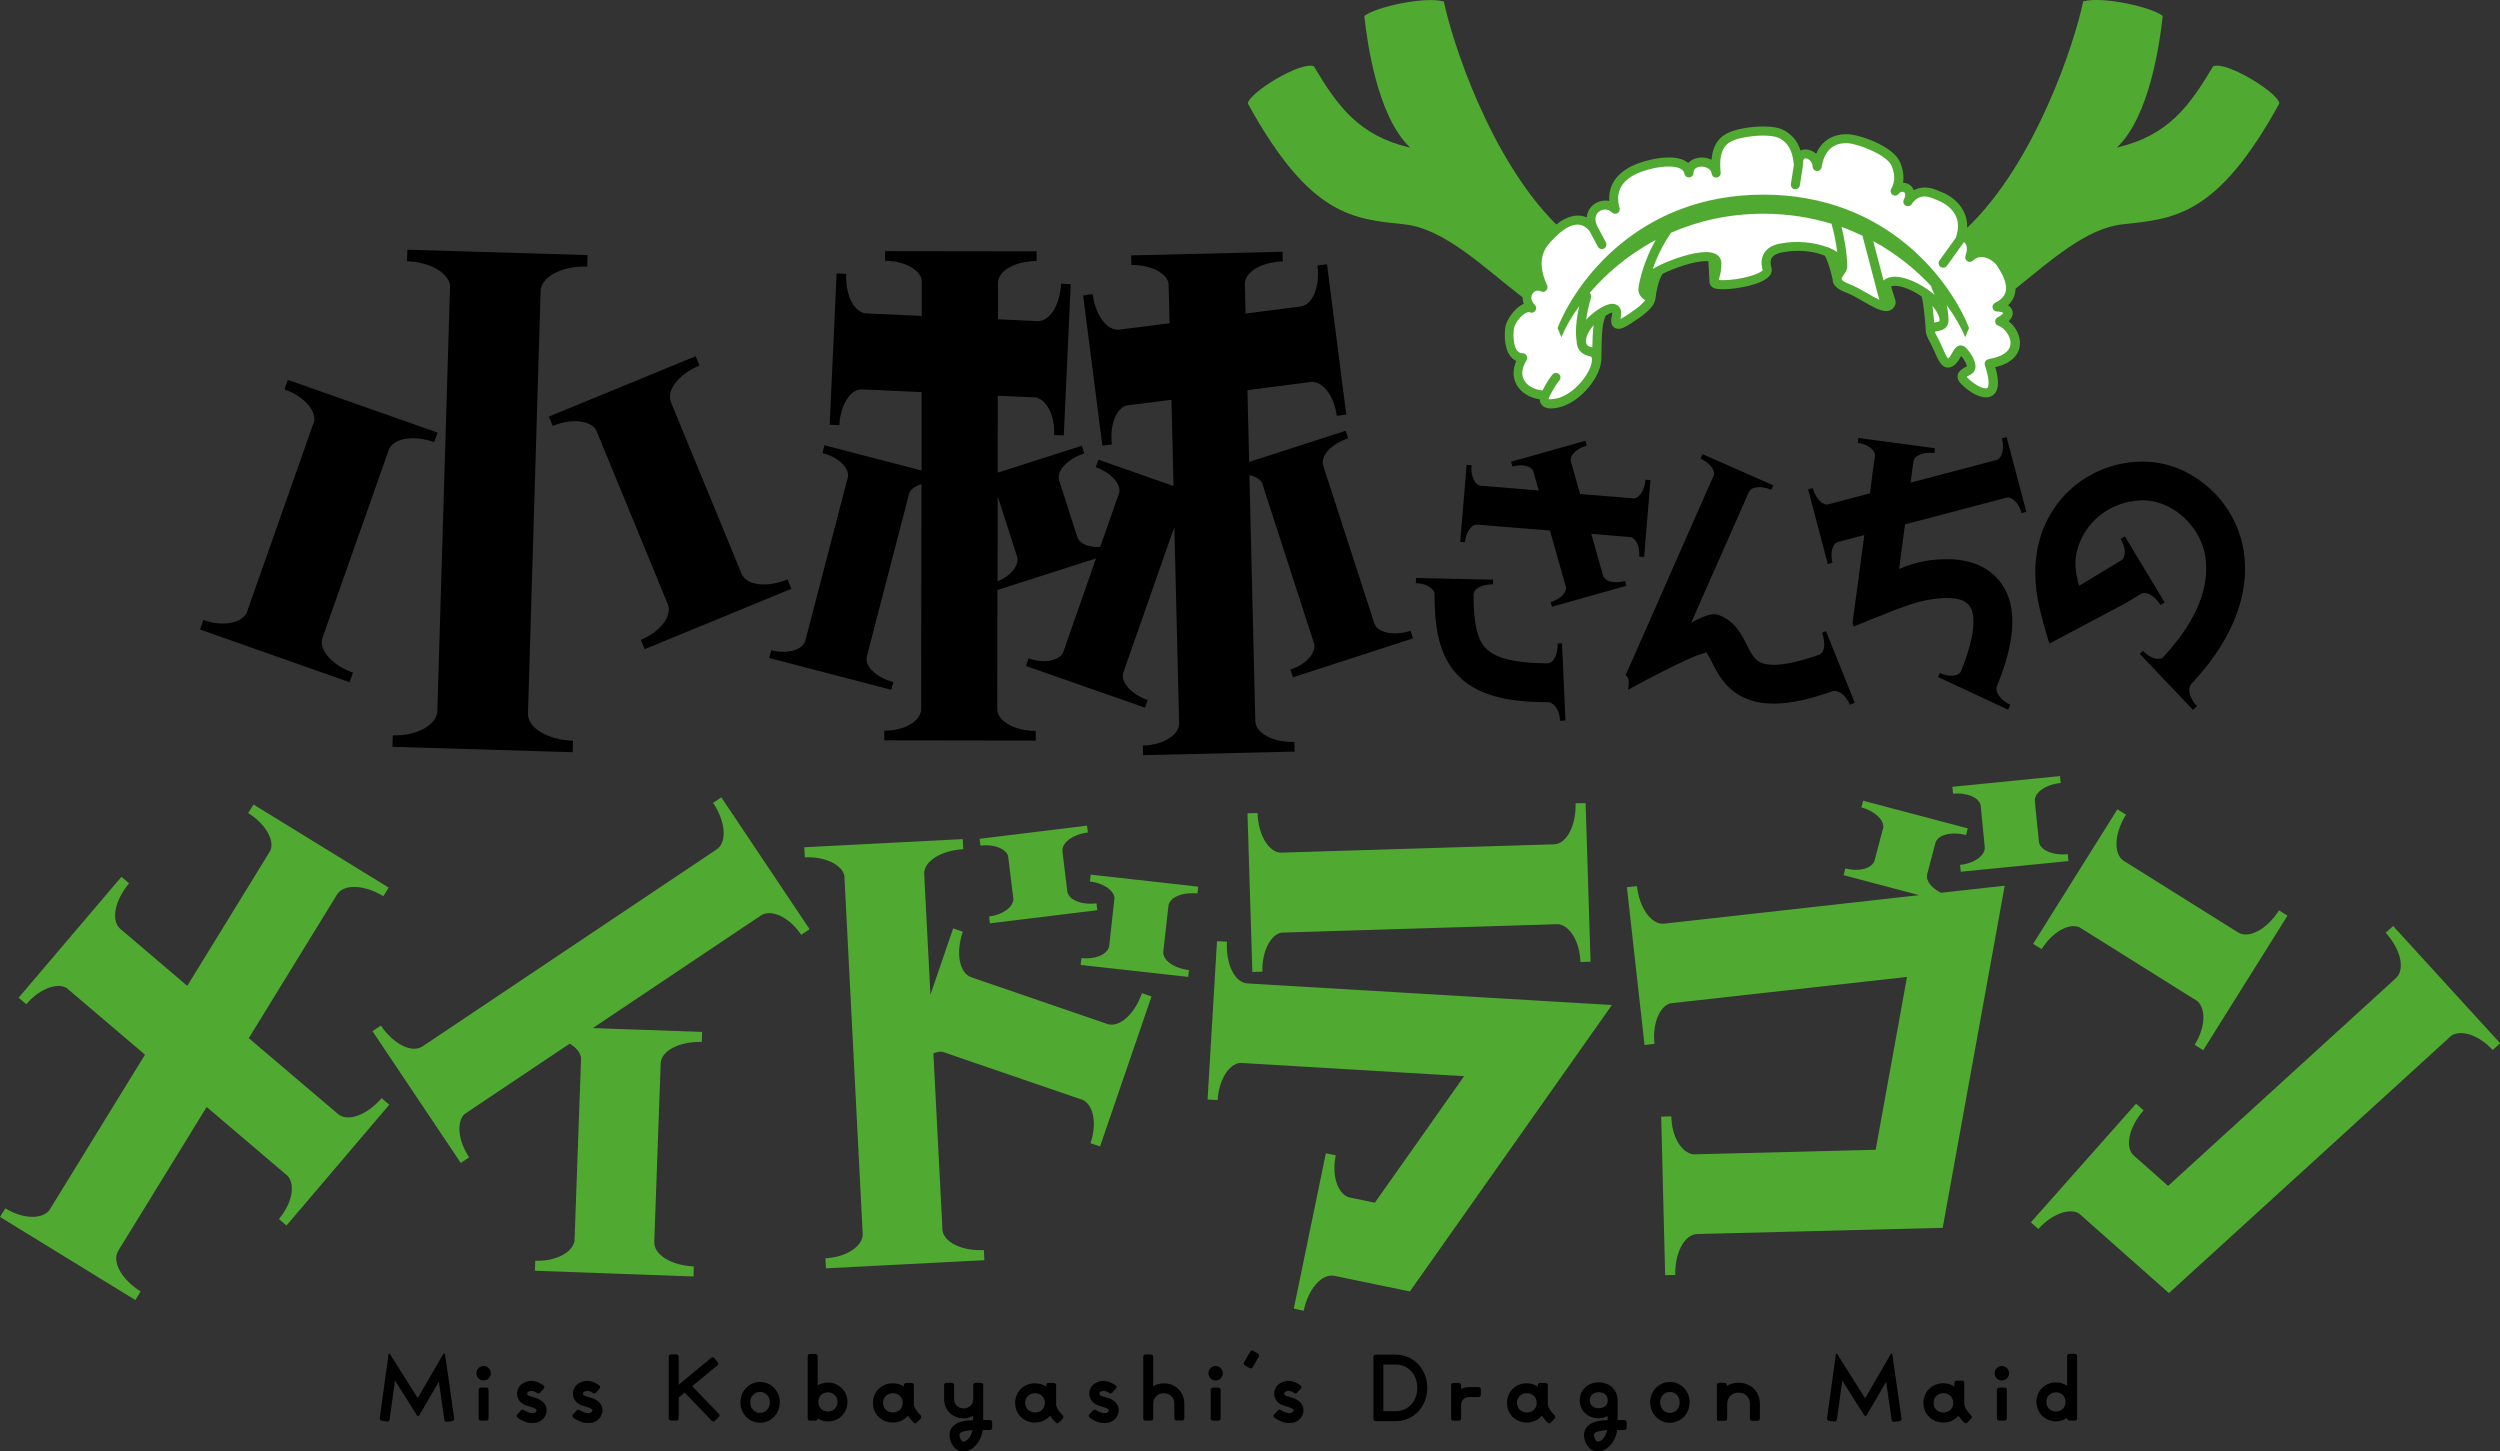
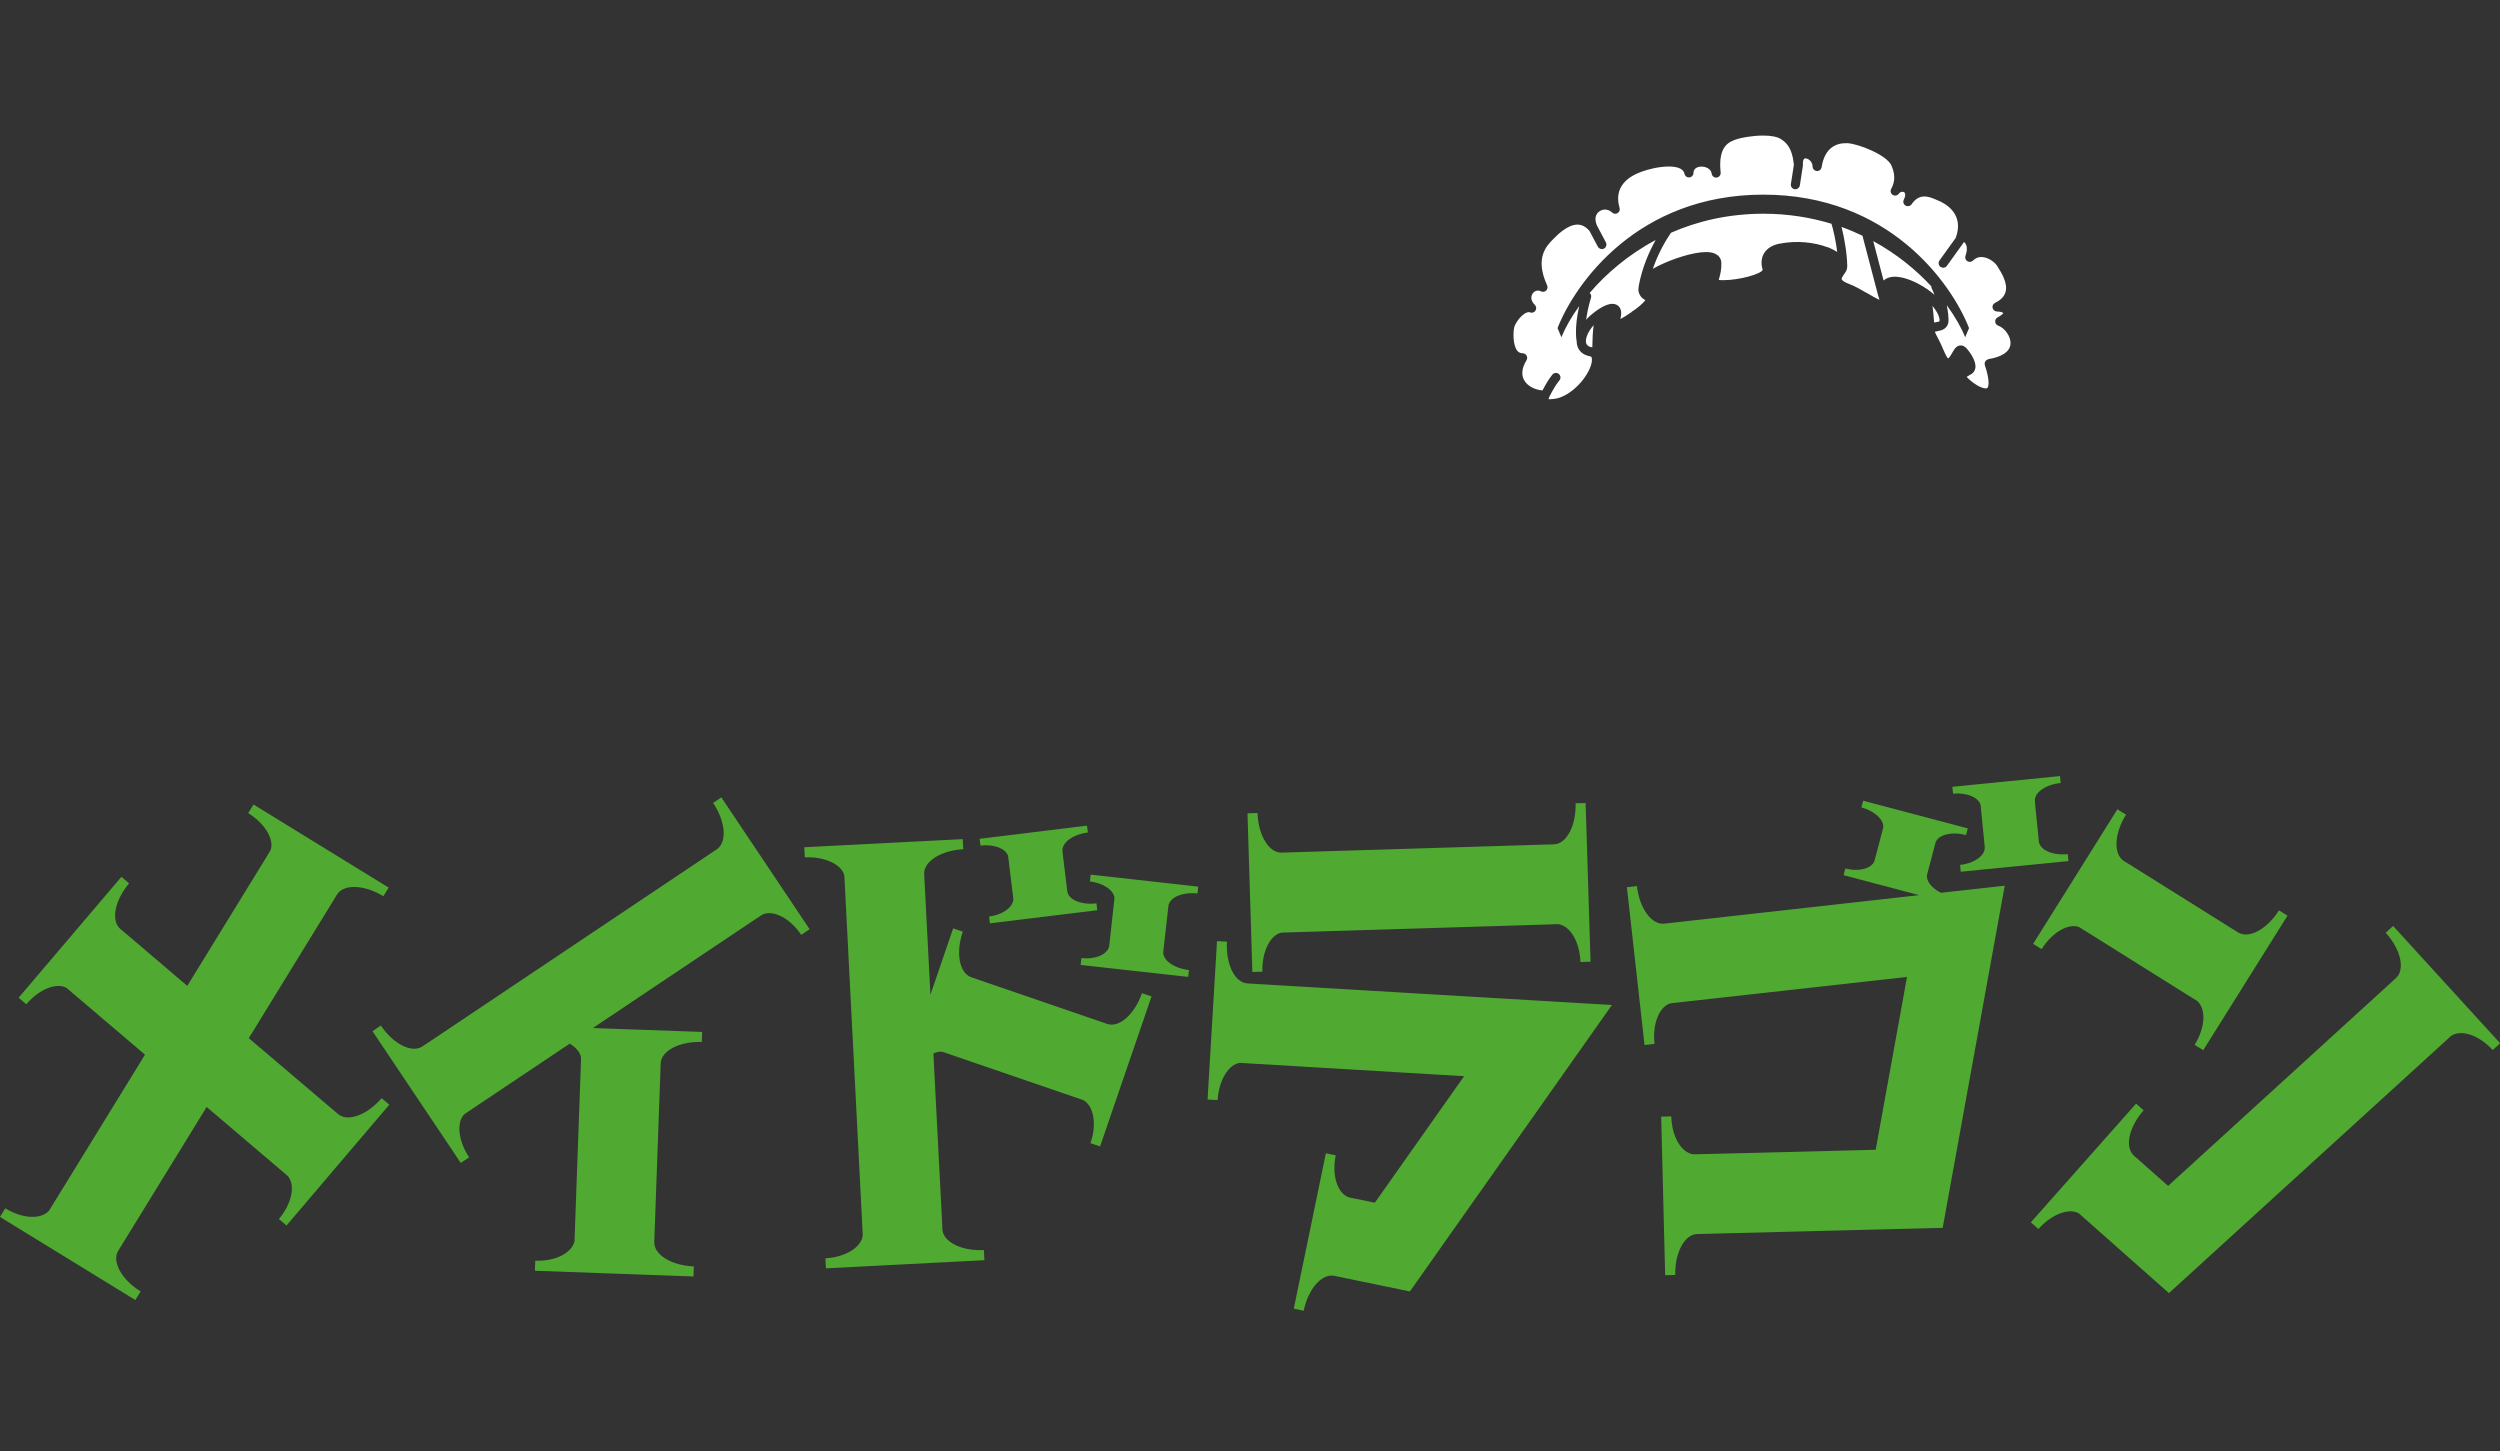
<svg xmlns="http://www.w3.org/2000/svg" id="_レイヤー_2" data-name="レイヤー 2" viewBox="0 0 328.8 190.89">
  <rect x="0" y="0" width="328.8" height="190.89" fill="#333333" stroke="none" />
  <defs>
    <style>
      .cls-1, .cls-2, .cls-3 {
        stroke-width: 0px;
      }

      .cls-2 {
        fill: #50aa32;
      }

      .cls-3 {
        fill: #fff;
      }
    </style>
  </defs>
  <g id="_レイヤー_1-2" data-name="レイヤー 1">
    <g id="logo_1st">
      <path class="cls-2" d="m50.19,144.43l1.01.86-13.52,15.89-1-.86c1.72-2.02,2.2-4.46,1.17-5.65l-1.09-.93-9.58-8.15-11,17.89-.63,1.02c-.88,1.44.48,3.83,2.95,5.35l-.7,1.13L0,160.05l.7-1.13c2.25,1.39,4.74,1.49,5.76.29l.76-1.23,11.85-19.27-9.12-7.76-1.19-1.01c-1.26-.75-3.59.11-5.3,2.14l-1.01-.86,13.52-15.9,1.01.86c-1.88,2.21-2.43,4.9-1.15,6l.92.77,7.88,6.71,10.13-16.48.81-1.33c.55-1.35-.66-3.52-2.93-4.91l.7-1.13,17.78,10.93-.7,1.13c-2.46-1.51-5.21-1.65-6.1-.22l-.62,1.02-10.98,17.87,10.82,9.2.92.78c1.28,1.09,3.85.11,5.73-2.09Zm43.62-38.8c1.61,2.4,1.85,5.15.45,6.08l-1,.67-36.7,24.58-1,.66c-1.4.94-3.85-.33-5.47-2.74l-1.1.74,11.61,17.33,1.1-.74c-1.47-2.2-1.68-4.68-.61-5.68l1.29-.87,12.55-8.4c.85.51,1.41,1.17,1.49,1.88l-.05,1.56-.76,21.09-.05,1.43c-.3,1.55-2.51,2.69-5.16,2.59l-.05,1.32,20.86.75.04-1.32c-2.89-.11-5.26-1.52-5.2-3.21l.04-1.19.76-21.1.04-1.2c.06-1.68,2.52-2.92,5.41-2.82l.04-1.32-14.37-.51,21.1-14.13,1.19-.79c1.44-.67,3.64.46,5.12,2.66l1.1-.74-11.61-17.34-1.1.74Zm51.82,29.04l-1.13-.39-15.62-5.36-1.13-.39c-1.6-.55-2.07-3.26-1.12-6l-1.27-.43-2.99,8.73-.76-14.67-.06-1.19c-.09-1.69,2.25-3.13,5.14-3.28l-.07-1.33-20.84,1.07.07,1.33c2.65-.13,4.88.96,5.2,2.39l.08,1.55,2.27,44.33.07,1.43c-.16,1.57-2.26,2.89-4.91,3.03l.07,1.32,20.84-1.07-.07-1.33c-2.89.15-5.36-1.05-5.46-2.73l-.05-1.2-1.13-21.93c.42-.19.85-.28,1.23-.21l1.47.51,15.63,5.36,1.35.46c1.41.73,1.85,3.18.98,5.68l1.26.43,6.77-19.73-1.26-.43c-.94,2.74-2.97,4.59-4.57,4.05Zm-13.04-22.06l.13,1.05.44,3.62.12.96c-.03,1.08-1.41,2.08-3.19,2.3l.1.9,14.12-1.73-.1-.9c-1.96.24-3.7-.46-3.84-1.6l-.1-.81-.44-3.62-.09-.81c-.14-1.14,1.38-2.24,3.34-2.48l-.12-.9-14.12,1.73.11.89c1.79-.22,3.36.42,3.64,1.38Zm10.76,3.32c1.8.21,3.17,1.19,3.23,2.19l-.12,1.05-.48,4.37-.11.97c-.29,1.05-1.84,1.7-3.64,1.5l-.1.9,14.14,1.57.1-.9c-1.96-.22-3.5-1.3-3.37-2.44l.09-.81.49-4.36.09-.81c.13-1.15,1.86-1.86,3.82-1.65l.1-.9-14.14-1.58-.1.9Zm22.68,11.87c-.08-2.65,1.06-4.86,2.5-5.14l1.55-.05,33.42-1.02,1.43-.05c1.57.2,2.84,2.32,2.93,4.98l1.33-.04-.65-20.86-1.32.03c.09,2.9-1.17,5.35-2.85,5.4l-1.2.03-33.41,1.02-1.2.04c-1.68.05-3.08-2.32-3.17-5.21l-1.32.04.64,20.86,1.32-.04Zm-4.65-3.95l-1.32-.07-1.24,20.83,1.32.07c.16-2.64,1.48-4.74,2.95-4.89l29.47,1.75-11.74,16.64-3.45-.71c-1.49-.55-2.23-2.92-1.69-5.52l-1.3-.27-4.22,20.43,1.3.28c.59-2.83,2.35-4.93,4.04-4.59l9.93,2.05,26.57-37.67-47.94-2.84c-1.69-.1-2.86-2.59-2.69-5.48Zm92.09-8.91l.21-.79.65-2.47.21-.79c.29-1.11,2.12-1.57,4.03-1.06l.23-.88-13.76-3.64-.23.88c1.75.46,2.97,1.64,2.88,2.63l-.27,1.03-.65,2.47-.25.95c-.43.99-2.07,1.41-3.82.95l-.23.88,9.94,2.63-33.53,3.75c-1.68.19-3.27-2.06-3.59-4.94l-1.32.15,2.32,20.75,1.31-.15c-.3-2.63.66-4.93,2.08-5.33l31.13-3.47-4.12,22.73-23.98.6c-1.58-.2-2.84-2.33-2.9-4.99l-1.33.03.52,20.86,1.33-.04c-.07-2.89,1.2-5.33,2.88-5.38l32.29-.81,8.16-45-8.39.93c-1.25-.63-2.02-1.59-1.8-2.46Zm7.02-9.1l.1,1.06.36,3.65.09.98c-.05,1.07-1.45,2.04-3.25,2.22l.09.9,14.16-1.4-.09-.91c-1.96.19-3.68-.53-3.8-1.68l-.08-.82-.37-3.65-.07-.81c-.12-1.14,1.43-2.21,3.39-2.4l-.09-.91-14.15,1.41.08.9c1.8-.17,3.36.5,3.62,1.46Zm8.03,18.98c1.41-2.25,3.58-3.44,4.94-2.88l1.32.82,12.98,8.13,1.22.76c1.19,1.04,1.07,3.52-.34,5.76l1.13.71,11.08-17.69-1.12-.7c-1.54,2.45-3.94,3.79-5.38,2.9l-1.01-.63-12.98-8.13-1.02-.63c-1.42-.9-1.27-3.64.27-6.1l-1.13-.7-11.08,17.69,1.12.7Zm46.23-3.04l-.98.9c1.95,2.13,2.6,4.81,1.35,5.95l-.88.81-29.09,26.53-3.59-3.18-.9-.79c-1.26-1.12-.65-3.8,1.27-5.97l-.99-.88-13.84,15.61.99.88c1.76-1.99,4.11-2.81,5.35-2.04l1.17,1.04,10.65,9.43,36.06-32.87,1.06-.97c1.32-.88,3.67-.09,5.46,1.87l.98-.89-14.07-15.42Z" />
-       <path class="cls-1" d="m51.1,59.23l-.39,1.13-7.89,22.38-.4,1.13c-.56,1.58,1.27,3.64,4,4.59l-.44,1.26-19.68-6.93.44-1.25c2.51.89,4.95.46,5.7-.93l.48-1.36,7.88-22.38.52-1.47c.25-1.45-1.39-3.31-3.9-4.19l.44-1.25,19.69,6.93-.44,1.25c-2.73-.96-5.45-.51-6.01,1.08Zm18.34,34.58l.04-1.35,1.58-52.79.04-1.37c.05-1.92,2.84-3.34,6.13-3.24l.05-1.51-23.7-.71-.05,1.52c3.02.09,5.44,1.53,5.67,3.18l-.06,1.77-1.58,52.79-.05,1.63c-.33,1.78-2.83,3.07-5.85,2.98l-.05,1.51,23.7.71.05-1.51c-3.29-.1-5.98-1.68-5.93-3.6Zm34.14-17.6c-2.68,1.1-5.42.8-6.06-.77l-.45-1.11-8.38-20.34-.45-1.11c-.64-1.56,1.08-3.71,3.76-4.81l-.51-1.22-19.3,7.94.51,1.22c2.45-1.01,4.92-.72,5.7.53l.59,1.44,8.37,20.35.55,1.33c.37,1.54-1.17,3.49-3.63,4.49l.51,1.23,19.29-7.94-.5-1.23Zm66.14,11.86l.33,1.01,15.79-5.12-.33-1c-2.19.7-4.34.29-4.76-.98l-.29-.9-6.14-18.93-.29-.91c-.41-1.28,1.09-2.88,3.28-3.59l-.32-1-12.7,4.11-.23-9.45,7.15-.92,1.36-.17c1.51.04,2.92,1.95,3.24,4.46l1.25-.16-2.53-19.76-1.26.16c.35,2.74-.61,5.18-2.2,5.39l-1.14.15-6.12.78-.06-2.72-.03-1.14c-.04-1.61,2.23-2.93,4.99-3l-.03-1.27-19.91.48.03,1.27c2.53-.06,4.63,1.04,4.89,2.41l.04,1.49.09,3.75-5.48.7-1.13.14c-1.6.21-3.15-1.91-3.5-4.66l-1.26.16,2.53,19.76,1.26-.16c-.32-2.51.56-4.71,1.9-5.12l1.47-.18,4.46-.57.27,11.34-9.88-3.47-.35,1c1.99.7,3.31,2.17,3.1,3.32l-.41,1.17-2.1,5.99c-1.49.09-2.71-.38-3.01-1.31l-.3-.91-1.79-5.59-.29-.91c-.41-1.28,1.1-2.87,3.29-3.57l-.32-1.01-11.07,3.54.02-10.12,3.61.16,1.37.06c1.49.3,2.54,2.42,2.43,4.95l1.27.05.91-19.9-1.27-.06c-.12,2.76-1.49,5-3.11,4.93l-1.14-.06-4.04-.18v-3.65s0-1.15,0-1.15c0-1.61,2.31-2.87,5.07-2.87v-1.27l-19.92-.03v1.27c2.53.01,4.59,1.16,4.82,2.54v1.49s0,3.22,0,3.22l-6.15-.28-1.14-.05c-1.61-.08-2.77-2.44-2.65-5.2l-1.26-.06-.91,19.9,1.27.06c.11-2.53,1.35-4.55,2.74-4.71l1.49.06,6.59.3v10.31s-12.77-3.32-12.77-3.32l-.27,1.02c2.05.53,3.48,1.89,3.37,3.06l-.31,1.2-5.06,19.45-.29,1.1c-.5,1.16-2.41,1.66-4.45,1.13l-.27,1.02,16.07,4.18.26-1.02c-2.22-.58-3.82-2.09-3.48-3.38l.24-.92,5.05-19.45.24-.93c.17-.65.79-1.1,1.65-1.33l-.04,28.4v1.37c-.24,1.5-2.31,2.65-4.85,2.64v1.27l19.92.03v-1.27c-2.76,0-5.06-1.28-5.06-2.88v-1.14l.02-14.51,12.97-4.16-3.96,11.32-.38,1.08c-.6,1.11-2.54,1.45-4.54.75l-.34,1,15.66,5.48.35-1c-2.17-.77-3.63-2.4-3.19-3.66l.32-.9,6.38-18.21.6,24.62.03,1.38c-.19,1.5-2.23,2.7-4.77,2.76l.03,1.26,19.92-.47-.03-1.27c-2.77.07-5.1-1.14-5.13-2.76l-.03-1.14-.75-31.17c.79.15,1.4.5,1.67,1.01l.38,1.18,6.13,18.93.35,1.09c.21,1.25-1.14,2.7-3.15,3.34Zm-38.52-11.61l.02-11.07s.05.06.07.09l.38,1.18,1.79,5.6.35,1.08c.17,1.13-.91,2.41-2.61,3.12Zm108.42,6.76c.51,1.31.37,2.64-.37,2.89l-.72.25c-.43.14-.85.27-1.27.39-.84.24-1.67.44-2.47.56-.8.13-1.57.17-2.2.09-.33-.04-.58-.09-.8-.17-.23-.08-.45-.2-.64-.34-.19-.15-.36-.32-.51-.52-.17-.22-.35-.51-.54-.86-.41-.7-.73-1.65-1.64-2.85-.45-.58-1.16-1.23-2.04-1.62-.1-.04-.23-.1-.32-.13l-.19-.06c-.06-.02-.12-.04-.18-.04-.12-.02-.24-.03-.36-.02-.48.02-.95.18-1.4.36-.54.21-1.08.51-1.55.76l.71-1.61,1.54-3.49,5.33-12.08c.33-.75,1.67-.87,2.96-.31l.26-.59-9.3-4.1-.26.59c1.18.53,1.92,1.49,1.74,2.18l-5.33,12.08-4.11,9.33-2.14,4.85c.17.33.6.32.29,1.96,2.66-1.43,5.45-2.91,7.77-3.96.58-.26,1.12-.5,1.6-.66.24-.08.47-.15.68-.18l.08-.02.04-.06s.03-.07.05-.12c0,0,0,0,0,.01.02.02.06.06.13.14.26.32.65,1.19,1.18,2.17.28.5.6,1.03,1.04,1.59.46.57.99,1.08,1.58,1.49,1.16.84,2.71,1.28,3.96,1.38,1.28.11,2.44,0,3.52-.17,1.1-.17,2.12-.44,3.13-.72.5-.15.99-.31,1.47-.47l.72-.25c.79-.16,1.75.6,2.23,1.8l.65-.26-3.79-9.42-.54.22Zm23.67-25.58c.36,1.37.04,2.66-.76,2.87l-.56.15-10.69,2.82.37-2.78c.11-.81,1.36-1.3,2.75-1.11l.09-.64-10.07-1.35-.09.64c1.28.17,2.25.9,2.27,1.61l-.67,5.04-4.87,1.28-.56.15c-.79.21-1.71-.76-2.08-2.13l-.62.17,2.59,9.82.62-.16c-.33-1.25-.03-2.42.62-2.71l.74-.19,2.83-.75-.69,5.12-.49,3.66-.25,1.83-.12.92c-.02.09,0,.13.02.16l.05.12.1.22c1.71-.71,3.5-1.44,5.28-2.12.89-.34,1.76-.67,2.61-.92.43-.13.85-.25,1.27-.34.21-.04.42-.1.63-.13.2-.03.47-.08.56-.09.95-.14,1.9-.19,2.7-.11.88.11,1.29.25,1.76.59.44.34.72.84.82,1.38.14.6.14,1.53,0,2.43-.13.92-.38,1.89-.69,2.87-.15.49-.33.98-.51,1.46l-.37.94c-.38.62-1.58.69-2.75.16l-.24.52,9.21,4.3.3-.65c-1.29-.58-2.07-1.68-1.75-2.48.15-.36.72-1.79,1.05-2.89.36-1.17.67-2.39.84-3.7.16-1.32.23-2.67-.15-4.29-.39-1.62-1.3-3.13-2.65-4.12-.66-.5-1.41-.88-2.2-1.15-.83-.27-1.5-.38-2.22-.46-1.41-.13-2.73-.03-3.98.16-1.21.2-2.24.54-3.32.97-.08.03-.22.12-.25.08l.04-.3.08-.6.16-1.21.4-2.99.1-.74,12.72-3.35.67-.18c.77-.08,1.61.79,1.94,2.04l.62-.16-2.59-9.83-.63.16Zm31.89,15.48c-.38-3.53-2.2-6.95-4.95-9.22-1.39-1.14-2.87-2.04-4.69-2.62-1.78-.55-3.62-.69-5.41-.47-3.56.42-6.92,2.22-9.21,5.02-1.14,1.39-2,3.01-2.53,4.69-.65,2.05-.82,4.3-.64,6.33.16,2.08.66,3.92,1.19,5.81l.42,1.43.11.36.06.18s.11-.04.15-.06l.67-.35,2.67-1.42,5.36-2.84.67-.36c.21-.12.48-.25.61-.33l.94-.57.96-.58c.7-.42,1.87.25,2.59,1.45l.55-.33-5.24-8.7-.55.34c.67,1.1.71,2.31.16,2.77l-4.25,2.57-.93.56c-.14.07-.32.23-.44.23l-.15-.52c-.18-.7-.31-1.41-.33-2.14-.02-.72.06-1.46.26-2.13.31-1.07.85-2.15,1.57-3.04,1.4-1.8,3.59-3.01,5.88-3.29,4.5-.76,9.09,3.27,9.43,7.9.25,2.34-.39,4.83-1.6,7.13-.61,1.16-1.33,2.28-2.17,3.35-.42.54-.85,1.05-1.31,1.57l-.58.64c-.58.43-1.71.06-2.61-.87l-.41.39,7,7.37.52-.5c-.98-1.02-1.31-2.33-.71-2.96l.81-.89c.52-.59,1.03-1.21,1.51-1.85.97-1.27,1.85-2.64,2.6-4.11,1.49-2.92,2.42-6.39,2.01-9.94Zm-102.49-1.8l-.64-.05.84-10.13.64.05c-.12,1.4.43,2.63,1.24,2.7l.59.04,7.02.58-.53-1.86-.21-.73c-.3-.64-1.48-.92-2.72-.57l-.18-.62,9.78-2.76.18.63c-1.36.38-2.31,1.32-2.09,2.11l.16.56,1.04,3.7,6.35.52.59.05c.82.08,1.55-1.05,1.67-2.45l.65.05-.83,10.12-.65-.05c.11-1.29-.4-2.39-1.14-2.57l-.7-.06-4.46-.37,1.39,4.93.16.56c.22.79,1.53,1.1,2.88.71l.18.63-9.78,2.76-.17-.62c1.24-.35,2.1-1.21,2-1.97l-.19-.67-1.91-6.76-8.92-.73-.76-.06c-.71.06-1.39,1.07-1.49,2.36Zm12.17,13.3c.05,1.41-.53,2.61-1.31,2.61h-.54c-1.46-.02-2.9-.13-4.18-.38-1.3-.26-2.41-.7-3.13-1.32-.72-.6-1.19-1.45-1.48-2.66-.3-1.2-.39-2.63-.42-4.09v-.56c0-.79,1.17-1.4,2.58-1.37v-.61s-10.15-.22-10.15-.22l-.02.68c1.29.02,2.34.64,2.46,1.38v.8c.05,1.65.13,3.36.58,5.21.23.93.56,1.89,1.08,2.83.51.93,1.24,1.82,2.07,2.53,1.7,1.42,3.65,2.05,5.4,2.41,1.78.36,3.48.46,5.14.49h.74c.8.12,1.46,1.15,1.5,2.44l.71-.03-.45-10.14-.59.02Z" />
-       <path class="cls-2" d="m291.08,8.71c-3.07,5.14-5.83,9.11-12.67,10.7,4.36-4.12,5.68-14.04,6.03-17.31-1.37-1.15-7.92-2.63-10.46-1.91-1.11,5.4-6.28,21.22-15.26,29.77.09-2.38-1.58-3.98-3.32-4.68l-.22-.09c-.45-.2-1.2-.53-2.04-.53-.52,0-1,.12-1.44.36-.04-.11-.09-.2-.13-.27-.27-.44-.74-.7-1.28-.72.14-.87,0-1.78-.4-2.72-.91-2.09-5.26-3.59-6.85-3.66h-.24c-.94,0-2.96.28-3.94,2.58-.6-.55-1.46-.74-2.05-.43-.29-.91-.85-1.87-1.98-2.56-.67-.41-1.65-.61-2.92-.61-1.61,0-3.26.33-3.95.57-.9.32-2.63.94-2.86,3.81-1.09-.55-2.43-.29-3.07.42-.48-.4-1.26-.72-2.53-.72-1.42,0-2.99.39-3.98.75-2.66.96-4.02,2.73-3.87,4.96-.98-.21-2.07.23-2.6,1.08-.21.33-.33.7-.36,1.09-.37-.16-.76-.24-1.18-.24-1.08,0-2.07.58-2.83,1.17-8.69-8.64-13.69-24.02-14.78-29.32-2.54-.72-9.09.76-10.46,1.91.35,3.28,1.67,13.19,6.03,17.31-6.84-1.59-9.6-5.56-12.67-10.7-1.71-.71-8.55,3.48-8.68,4.89,8.21,14.96,13.92,15.18,20.62,15.9,5.27.57,10.43,5.69,15.52,9.6,0,.29.04.57.15.85-1.17.47-2.18,2.05-2.37,2.81-.17.67-.33,2.88.61,4.08.22.28.47.48.77.62-.48,1.11-.47,2.2.04,3.12.57,1.03,1.73,1.74,3.06,1.94,0,.23.07.45.19.63.17.26.54.56,1.3.56.68,0,1.36-.23,1.63-.32,2.63-.98,4.77-3.92,4.94-5.86,0-.04.02-.07.02-.11l.03-1.3c.04-2.19.07-3.55.55-4.62.4-.24.7-.38.84-.42,0,0,.05.12-.04.51-.09.38-.16.94.15,1.32.17.21.43.33.72.33.55,0,1.18-.39,2-.95l.38-.25c.24-.15,2.17-1.39,2.43-2.5.02-.05.04-.11.05-.16.11-1.11.5-2.87,1.01-3.41,1.58-.77,4.1-1.64,5.66-1.64.05,0,.17,0,.31.02l.14,2.63s0,.02,0,.02c0,.19.05.38.18.56.3.4.84.47,1.62.47,1.72,0,5.24-.6,6.14-1.81.24-.32.31-.69.21-1.04-.11-.36-.19-.88.05-1.27.21-.35.65-.59,1.31-.72.7-.14,1.42-.21,2.13-.21,1.39,0,2.59.26,3.5.62.25.24.75,1.72,1.07,3.17,0,0,0,0,0,.01,0,.09,0,.18.02.27.22.77,1.11,1.18,1.76,1.42.62.23,1.4.68,2.15,1.11,1.22.71,2.28,1.32,3.1,1.32.53,0,.83-.25.99-.46.09-.12.31-.43.24-.79,0-.03,0-.05,0-.08v-.02s0,0,0-.01c0,0,0,0,0,0l-.59-1.87c.12-.05.27-.09.5-.09.95,0,2.31.56,3.51,1.39.21.52.45,2.68.56,4.51,0,.44.24.95.6,1.6.22.41.41.84.59,1.24.47,1.08.87,2.01,1.74,2.01.21,0,.42-.06.62-.18.51-.3.79-.81,1.03-1.21.03-.04.05-.1.08-.15.54.67.75,1.27.75,1.36l-.18.1c-.43.24-.96.54-1.04,1.12-.08.58.36,1.01.5,1.15.79.8,2.11,1.73,3.22,1.73.66,0,1.03-.32,1.23-.59.47-.66.48-1.74,0-3.38,2.63-.62,3.16-2.06,3.24-2.91.11-1.23-.58-2.43-1.48-3.14.57-.53.58-1.03.51-1.32-.08-.31-.28-.58-.59-.77.43-.41.73-.88.88-1.42.07-.25.1-.51.1-.76,4.62-3.7,9.3-7.95,14.08-8.47,6.7-.73,12.41-.94,20.62-15.9-.13-1.41-6.98-5.6-8.68-4.89Z" />
      <path class="cls-3" d="m209.34,45.67c-.54-.1-.67-.36-.73-.54-.16-.6.28-1.58.99-2.36-.12.83-.16,1.79-.18,2.93-.03,0-.05-.02-.08-.03Zm5.25-4.63l-.41.27c-.26.18-.73.49-1.06.65,0-.03.01-.06.02-.1.15-.67.09-1.16-.18-1.5-.15-.18-.42-.4-.9-.4-.96,0-2.2.94-2.86,1.5-.22.19-.41.39-.59.6.11-.8.29-1.76.64-2.91.07-.23,0-.47-.18-.62,2.11-2.47,5-5,8.68-6.96-.85,1.52-1.76,3.58-2.22,6,0,.02,0,.04,0,.05-.05.26-.07.51-.02.74.11.49.42.88.89,1.11-.26.37-1.02,1.06-1.83,1.56Zm19.52-9.01c-1.01.2-1.71.63-2.1,1.28-.37.61-.43,1.37-.18,2.18-.2.54-3.03,1.36-5.2,1.36-.3,0-.48-.02-.58-.03.02-.08.05-.19.07-.27.13-.45.31-1.14.27-2.03-.02-.29-.15-.85-.83-1.15-.03-.01-.05-.03-.08-.04-.27-.11-.62-.18-1.09-.18-1.74,0-4.45.91-6.23,1.79,0,0-.02,0-.03.01-.28.14-.52.27-.75.41.72-2.1,1.71-3.75,2.39-4.75,3.46-1.51,7.52-2.5,12.18-2.5,3.28,0,6.24.51,8.93,1.32.28.94.58,2.33.75,3.71-.3-.19-.63-.37-1.01-.53-.06-.03-.11-.05-.14-.07-.04-.01-.08-.01-.12-.02-1.74-.66-4.08-.91-6.23-.48Zm11.47,6.54c-.79-.46-1.61-.93-2.33-1.2-.91-.34-1.02-.59-1.03-.64-.05-.19.33-.69.45-.86.2-.26.28-.57.28-.88,0-.01,0-.03,0-.04-.03-1.63-.38-3.63-.75-5.1.96.34,1.87.73,2.75,1.15l2.12,8.08s.04.06.06.09c.02.09.01.2.05.27-.49-.23-1.07-.56-1.6-.88Zm2.15-1.67l-1.36-5.19c3.12,1.7,5.66,3.81,7.63,5.94,0,.09.02.17.05.25.15.3.26.6.37.89-.06-.05-.12-.11-.18-.17-.23-.19-.47-.38-.72-.55-.03-.03-.07-.05-.09-.07,0,0-.02,0-.02,0-1.4-.97-3.03-1.61-4.22-1.61-.62,0-1.11.19-1.46.5Zm6.44,3.35c.68.81,1,1.62.91,1.96-.01.04-.02.09-.18.11-.18.03-.35.07-.52.1-.07-.9-.14-1.61-.22-2.17Zm7.36,7c-.17.03-.33.13-.42.28-.09.15-.11.33-.06.5.75,2.25.43,2.85.36,2.95-.02.03-.07.1-.25.1-.57,0-1.59-.59-2.38-1.38-.06-.06-.1-.11-.12-.13.1-.08.29-.18.41-.25l.21-.12c.28-.17.46-.45.52-.79.16-1.01-.89-2.29-1.1-2.53-.25-.3-.53-.45-.82-.45-.56,0-.84.49-1.09.92-.17.3-.37.64-.56.8-.18-.1-.5-.82-.7-1.3-.18-.43-.39-.89-.63-1.33-.23-.42-.37-.72-.43-.89.17-.05.47-.11.64-.14.57-.11.98-.46,1.12-.98.04-.16.05-.34.04-.52,0-.22-.04-.91-.23-1.85,1.13,1.55,1.95,3.02,2.42,4.22l.51-1.21c-2.31-5.9-10.54-17.55-27.06-17.55-16.52,0-24.75,11.66-27.06,17.55l.51,1.21c.46-1.17,1.25-2.6,2.34-4.1-.66,2.87-.37,4.48-.33,4.66,0,.19.02.37.07.53.2.75.8,1.25,1.67,1.41.11.02.23.04.26.33v.04c.09,1.32-1.76,4.15-4.19,5.05-.59.22-1.34.23-1.48.23-.02,0-.02,0-.02,0,0-.03,0-.11.07-.29.44-.84.84-1.58,1.35-2.2.21-.26.17-.63-.09-.84-.26-.21-.63-.17-.84.09-.5.62-.9,1.32-1.3,2.08-1.05-.09-1.99-.6-2.41-1.34-.41-.73-.3-1.64.31-2.63.11-.18.12-.42.01-.61-.11-.19-.31-.31-.52-.31-.3,0-.53-.11-.72-.35-.6-.77-.52-2.52-.39-3.06.15-.61,1.16-2.04,2-2,.26.15.59.08.77-.16.18-.24.16-.57-.05-.78-.43-.43-.57-.9-.39-1.33.19-.47.73-.71,1.17-.47.23.12.51.09.69-.09.19-.18.25-.45.14-.69-1.66-3.63-.08-5.2.86-6.14.5-.51,1.83-1.85,3.13-1.85.58,0,1.09.27,1.58.83l1.1,2.07c.11.2.32.32.53.32.1,0,.19-.02.28-.07.29-.15.4-.52.25-.81l-1.13-2.13c-.3-.62-.32-1.2-.05-1.62.22-.35.63-.57,1.07-.57.24,0,.59.07.91.38.19.19.49.23.73.09.23-.14.35-.42.27-.68-.82-2.78,1.12-4.13,2.89-4.77.9-.33,2.31-.68,3.57-.68.86,0,1.91.16,2.07.95.06.3.34.52.65.48.31-.03.54-.29.54-.59,0-.79.88-.83,1.06-.83.6,0,1.25.32,1.33.92.04.32.33.56.66.52.32-.04.56-.33.52-.66-.36-3.5,1.08-4.01,2.07-4.37.48-.17,2.01-.49,3.52-.49,1.04,0,1.83.15,2.3.44,1.34.81,1.6,2.12,1.74,3.41l-.39,2.53c-.05.33.18.63.5.68.03,0,.06,0,.09,0,.29,0,.54-.21.59-.51l.4-2.61s0-.04,0-.06c0-.02,0-.04,0-.06-.02-.35.03-.63.15-.75.03-.03.08-.07.19-.07.38,0,.93.45.93,1.06,0,.31.24.57.55.6.33.03.59-.2.64-.5.41-2.61,1.96-3.16,3.19-3.16h.19c1.44.07,5.19,1.54,5.81,2.95.65,1.49.29,2.46-.04,3.06-.15.28-.06.62.2.79.27.17.62.1.8-.15.12-.17.3-.26.48-.26.06,0,.23.02.31.15.11.18.06.51-.13.89-.14.28-.04.62.23.78.27.15.62.08.8-.18.46-.68,1.01-1.02,1.68-1.02.59,0,1.17.26,1.56.43l.26.11c.84.34,3.47,1.69,2.31,4.88,0,0-.01.03-.02.04l-2.13,2.96c-.19.27-.13.64.14.84.11.08.23.11.35.11.19,0,.37-.09.49-.25l2.17-3.02s.03-.07.04-.1c.05.01.14.05.23.19.11.16.35.65,0,1.61-.09.26,0,.56.25.71.24.15.54.11.74-.08.31-.31.67-.47,1.09-.47.87,0,1.76.67,2.05,1.12l.14.22c.43.68,1.33,2.1,1,3.26-.16.58-.62,1.06-1.39,1.44-.25.12-.38.4-.31.67.06.27.31.46.59.46.52,0,.79.17.81.19,0,0-.07.24-.74.58-.21.11-.34.33-.32.57.02.24.17.44.4.52.82.29,1.7,1.41,1.61,2.43-.09.99-1.12,1.69-2.91,1.97Z" />
-       <path class="cls-1" d="m58.34,178.06c.05-.08.17-.06.19.04l1.21,8.47c.02.16-.09.3-.25.33l-.72.1c-.16.02-.31-.09-.33-.25l-.72-5.03-2.58,4.42c-.06.12-.23.12-.3,0l-2.89-4.57-.71,5.13c-.02.16-.17.27-.33.25l-.72-.1c-.16-.02-.27-.17-.25-.33l1.16-8.39c.01-.1.14-.12.19-.04l3.65,5.78,3.38-5.82Zm186.95,5.82l-3.65-5.78c-.05-.08-.18-.05-.19.04l-1.16,8.39c-.02.16.09.3.25.33l.72.1c.16.02.3-.09.33-.25l.71-5.13,2.89,4.57c.07.11.23.11.3,0l2.58-4.42.72,5.03c.03.16.17.27.33.25l.72-.1c.16-.02.27-.17.25-.33l-1.21-8.47c-.02-.1-.14-.12-.19-.04l-3.38,5.82Zm-173.99.4c-.4-.3-.82-.43-1.22-.54-.14-.04-.28-.08-.43-.13-.19-.06-.3-.17-.32-.3-.01-.1.03-.18.11-.24.35-.23.76-.18,1.21.15.12.09.29.06.39-.06l.48-.54c.1-.11.12-.28,0-.37-.93-.73-1.94-.84-2.8-.28-.51.33-.77.9-.7,1.5.08.64.52,1.15,1.19,1.38.17.06.33.11.49.15.34.1.59.17.79.32.06.05.11.1.08.22-.03.12-.14.26-.31.29-.35.06-.62.01-1.01-.19-.12-.06-.23-.12-.31-.18-.13-.1-.31-.08-.42.04l-.5.53c-.12.12-.09.32.05.42.14.11.34.24.59.36.47.24.9.35,1.34.35.16,0,.33-.02.5-.04.65-.12,1.19-.63,1.35-1.27.14-.6-.06-1.19-.56-1.57Zm7.34,0c-.4-.3-.81-.43-1.22-.54-.14-.04-.28-.08-.43-.13-.19-.06-.3-.17-.32-.3-.01-.1.03-.18.11-.24.35-.23.76-.18,1.21.15.12.09.29.06.39-.06l.48-.54c.1-.11.12-.28,0-.37-.93-.73-1.94-.84-2.8-.28-.5.33-.77.9-.7,1.5.08.64.52,1.15,1.19,1.38.17.06.33.11.49.15.34.1.58.17.79.32.06.05.11.1.08.22-.03.12-.14.26-.31.29-.35.06-.62.01-1.02-.19-.12-.06-.23-.12-.31-.18-.13-.1-.31-.08-.42.04l-.5.53c-.11.12-.08.32.05.42.14.11.34.24.59.36.47.24.9.35,1.35.35.16,0,.33-.02.5-.04.65-.12,1.19-.63,1.35-1.27.15-.6-.06-1.19-.56-1.57Zm67.91,0c-.4-.3-.81-.43-1.22-.54-.14-.04-.28-.08-.43-.13-.19-.06-.3-.17-.32-.3-.01-.1.03-.18.11-.24.35-.23.76-.18,1.21.15.12.09.29.06.39-.06l.48-.54c.1-.11.13-.28,0-.37-.93-.73-1.94-.84-2.8-.28-.5.33-.77.9-.7,1.5.08.64.52,1.15,1.19,1.38.17.06.34.11.49.15.34.1.59.17.79.32.06.05.11.1.08.22-.03.12-.14.26-.31.29-.35.06-.62.01-1.02-.19-.12-.06-.23-.12-.31-.18-.13-.1-.31-.08-.42.04l-.5.53c-.11.12-.08.32.05.42.14.11.34.24.59.36.47.24.9.35,1.34.35.16,0,.33-.02.5-.04.65-.12,1.19-.63,1.35-1.27.15-.6-.06-1.19-.56-1.57Zm24.32,0c-.4-.3-.81-.43-1.22-.54-.14-.04-.28-.08-.43-.13-.19-.06-.3-.17-.32-.3,0-.1.03-.18.11-.24.35-.23.76-.18,1.2.15.12.09.29.06.39-.06l.49-.54c.1-.11.13-.28,0-.37-.93-.73-1.94-.84-2.8-.28-.5.33-.77.9-.7,1.5.08.64.52,1.15,1.19,1.38.17.06.33.11.49.15.34.1.59.17.78.32.06.05.11.1.08.22-.03.12-.14.26-.31.29-.35.06-.62.01-1.02-.19-.12-.06-.23-.12-.31-.18-.13-.1-.31-.08-.42.04l-.5.53c-.12.12-.09.32.04.42.15.11.35.24.59.36.47.24.9.35,1.34.35.16,0,.32-.02.5-.04.65-.12,1.19-.63,1.35-1.27.14-.6-.06-1.19-.56-1.57Zm-76.5-4.69c.12-.1.14-.29.04-.41l-.46-.56c-.1-.12-.28-.14-.41-.04l-4.28,3.54v-3.7c0-.16-.13-.29-.29-.29h-.73c-.16,0-.29.13-.29.29v8.12c0,.16.13.29.29.29h.73c.16,0,.29-.13.29-.29v-2.73l.79-.66,3.56,3.71c.11.12.3.12.41,0l.52-.5c.12-.11.12-.3,0-.41l-3.5-3.64,3.31-2.73Zm8.19,4.85c0,1.5-1.14,2.68-2.59,2.68s-2.59-1.18-2.59-2.68,1.14-2.68,2.59-2.68,2.59,1.18,2.59,2.68Zm-1.31,0c0-.78-.55-1.37-1.29-1.37s-1.29.59-1.29,1.37.55,1.38,1.29,1.38,1.29-.59,1.29-1.38Zm120.97,0c0,1.5-1.14,2.68-2.59,2.68s-2.6-1.18-2.6-2.68,1.14-2.68,2.6-2.68,2.59,1.18,2.59,2.68Zm-1.31,0c0-.78-.55-1.37-1.28-1.37s-1.29.59-1.29,1.37.55,1.38,1.29,1.38,1.28-.59,1.28-1.38Zm-109.45-.06c0,1.44-1.12,2.57-2.56,2.57-.5,0-.96-.15-1.36-.38h0c0,.15-.12.27-.28.27h-.74c-.16,0-.29-.13-.29-.29v-8.19c0-.16.13-.29.29-.29h.73c.16,0,.29.13.29.29v3.85c.39-.24.85-.38,1.36-.38,1.44,0,2.56,1.13,2.56,2.56Zm-1.31,0c0-.73-.53-1.26-1.26-1.26s-1.26.53-1.26,1.26.53,1.26,1.26,1.26,1.26-.53,1.26-1.26Zm42.91-2.44c-.52,0-.99.14-1.39.37v-3.88c0-.16-.13-.29-.29-.29h-.73c-.16,0-.29.13-.29.29v8.12c0,.16.13.29.29.29h.73c.16,0,.29-.13.29-.29v-1.95c0-.79.58-1.36,1.39-1.36s1.39.57,1.39,1.36v1.93c0,.16.13.29.29.29h.73c.16,0,.29-.13.29-.29v-1.93c0-1.52-1.16-2.67-2.7-2.67Zm119.83-3.88c.16,0,.29.13.29.29v8.19c0,.16-.13.29-.29.29h-.73c-.16,0-.29-.13-.29-.29v-.06c-.41.29-.92.46-1.47.46-1.44,0-2.57-1.13-2.57-2.57s1.13-2.56,2.57-2.56c.55,0,1.06.17,1.47.46v-3.92c0-.16.13-.29.29-.29h.73Zm-1.23,6.32c0-.73-.53-1.26-1.26-1.26s-1.26.53-1.26,1.26.53,1.26,1.26,1.26,1.26-.53,1.26-1.26Zm-151.46.38c.01.14.12.62.88,1.39.11.12.12.3,0,.42l-.5.53c-.12.12-.31.11-.43-.01-.32-.32-.56-.62-.74-.89-.47.55-1.17.89-1.99.89-1.49,0-2.61-1.11-2.61-2.58s1.12-2.58,2.61-2.58c.55,0,1.05.15,1.46.43v-.19c0-.16.13-.29.29-.29h.73c.16,0,.29.13.29.29v2.6Zm-1.47-.26c0-.73-.54-1.27-1.29-1.27s-1.3.54-1.3,1.27.55,1.27,1.3,1.27,1.29-.53,1.29-1.27Zm20.16.26c.02.14.12.62.88,1.39.11.12.12.3,0,.42l-.5.53c-.12.12-.31.11-.43-.01-.32-.32-.56-.62-.74-.89-.47.55-1.17.89-1.98.89-1.49,0-2.61-1.11-2.61-2.58s1.12-2.58,2.61-2.58c.55,0,1.05.15,1.47.43v-.19c0-.16.13-.29.29-.29h.73c.16,0,.29.13.29.29v2.6Zm-1.47-.26c0-.73-.54-1.27-1.29-1.27s-1.3.54-1.3,1.27.55,1.27,1.3,1.27,1.29-.53,1.29-1.27Zm66.16.26c.02.14.12.62.88,1.39.11.12.12.3,0,.42l-.5.53c-.12.12-.31.11-.44-.01-.31-.32-.55-.62-.74-.89-.47.55-1.17.89-1.98.89-1.49,0-2.6-1.11-2.6-2.58s1.12-2.58,2.6-2.58c.55,0,1.05.15,1.46.43v-.19c0-.16.13-.29.29-.29h.73c.16,0,.29.13.29.29v2.6Zm-1.47-.26c0-.73-.55-1.27-1.3-1.27s-1.3.54-1.3,1.27.55,1.27,1.3,1.27,1.3-.53,1.3-1.27Zm56.25.26c.02.14.12.62.88,1.39.11.12.12.3,0,.42l-.5.53c-.12.12-.31.11-.43-.01-.32-.32-.55-.62-.74-.89-.47.55-1.17.89-1.99.89-1.49,0-2.61-1.11-2.61-2.58s1.12-2.58,2.61-2.58c.55,0,1.05.15,1.46.43v-.49c0-.16.13-.29.29-.29h.72c.16,0,.29.13.29.29v2.9Zm-1.47-.26c0-.73-.54-1.27-1.29-1.27s-1.3.54-1.3,1.27.54,1.27,1.3,1.27,1.29-.53,1.29-1.27Zm-97.66,2.05c0,.16.13.29.29.29h.73c.16,0,.29-.13.29-.29v-3.76c0-.16-.13-.29-.29-.29h-.73c-.16,0-.29.13-.29.29v3.76Zm1.6-5.94c0,.52-.43.95-.95.95s-.95-.43-.95-.95.42-.95.95-.95.95.42.95.95Zm-97.88,5.94c0,.16.13.29.29.29h.73c.16,0,.29-.13.29-.29v-3.76c0-.16-.13-.29-.29-.29h-.73c-.16,0-.29.13-.29.29v3.76Zm1.6-5.94c0,.52-.42.95-.95.95s-.95-.43-.95-.95.42-.95.95-.95.95.42.95.95Zm198.08,5.94c0,.16.13.29.29.29h.73c.16,0,.29-.13.29-.29v-3.76c0-.16-.13-.29-.29-.29h-.73c-.16,0-.29.13-.29.29v3.76Zm1.6-5.94c0,.52-.43.95-.95.95s-.95-.43-.95-.95.42-.95.95-.95.95.42.95.95Zm-134.93,6.16h.9c.16,0,.29.13.29.29v.73c0,.16-.13.29-.29.29h-.95c-.15.91-.58,1.76-1.18,2.27-.41.35-.88.54-1.37.54-.11,0-.21,0-.31-.03-.7-.11-1.17-.76-1.37-1.33-.25-.73-.15-1.44.27-1.9.61-.67,1.68-.83,2.7-.85v-.56c-.37.2-.79.32-1.26.32-1.46,0-2.56-1.09-2.56-2.54v-1.84c0-.16.13-.29.29-.29h.73c.16,0,.29.13.29.29v1.84c0,.71.53,1.23,1.26,1.23s1.26-.52,1.26-1.23v-1.84c0-.16.13-.29.29-.29h.73c.16,0,.29.13.29.29v4.61Zm-1.39,1.32c-.88.04-1.43.18-1.65.42-.08.09-.09.29-.03.51.1.34.3.54.36.56.21.04.42-.04.63-.21.32-.27.57-.75.7-1.27Zm84.85-1.32h.89c.16,0,.29.13.29.29v.73c0,.16-.13.29-.29.29h-.95c-.14.91-.58,1.76-1.18,2.27-.41.35-.88.54-1.37.54-.1,0-.21,0-.31-.03-.7-.11-1.17-.76-1.37-1.33-.25-.73-.15-1.44.27-1.9.62-.67,1.68-.83,2.7-.85v-.52c-.35.16-.74.27-1.18.27-1.44,0-2.49-.99-2.49-2.36s1.05-2.36,2.49-2.36,2.49,1,2.49,2.36v2.61Zm-1.39,1.32c-.88.04-1.43.18-1.65.42-.08.09-.09.29-.03.51.09.34.3.54.36.56.21.03.42-.04.63-.21.32-.27.57-.75.7-1.27Zm.08-3.93c0-.78-.64-1.05-1.18-1.05s-1.18.27-1.18,1.05.64,1.05,1.18,1.05,1.18-.28,1.18-1.05Zm17.21-2.31c-.58,0-1.11.16-1.55.44v-.13c0-.16-.13-.29-.29-.29h-.73c-.16,0-.29.13-.29.29v4.51s.02.05.05.05h0c0,.08.06.14.14.14h.88c.16,0,.29-.13.29-.29v-1.95c0-.85.63-1.46,1.5-1.46s1.49.62,1.49,1.46v1.95c0,.16.13.29.29.29h.73c.16,0,.29-.13.29-.29v-1.95c0-1.58-1.2-2.77-2.8-2.77Zm-65.05-2.68c-.08.14-.03.32.11.4l.63.36c.14.08.32.04.4-.11l.81-1.39c.08-.14.03-.32-.11-.4l-.63-.37c-.14-.08-.32-.03-.4.11l-.8,1.4Zm24.1,3.36c0,2.49-1.79,4.38-4.17,4.38h-2.62c-.16,0-.29-.13-.29-.29v-8.17c0-.16.13-.29.29-.29h2.62c2.38,0,4.17,1.88,4.17,4.38Zm-1.31,0c0-1.78-1.21-3.07-2.86-3.07h-1.6v6.14h1.6c1.66,0,2.86-1.29,2.86-3.07Zm5.76.14v-.5c0-.16-.13-.29-.29-.29h-.73c-.16,0-.29.13-.29.29v4.39c0,.16.13.29.29.29h.73c.16,0,.29-.13.29-.29v-1.79c0-.6.43-1.03,1.05-1.03h1.26c.16,0,.29-.13.29-.29v-.73c0-.16-.13-.29-.29-.29h-1.26c-.38,0-.74.09-1.05.24Z" />
    </g>
  </g>
</svg>